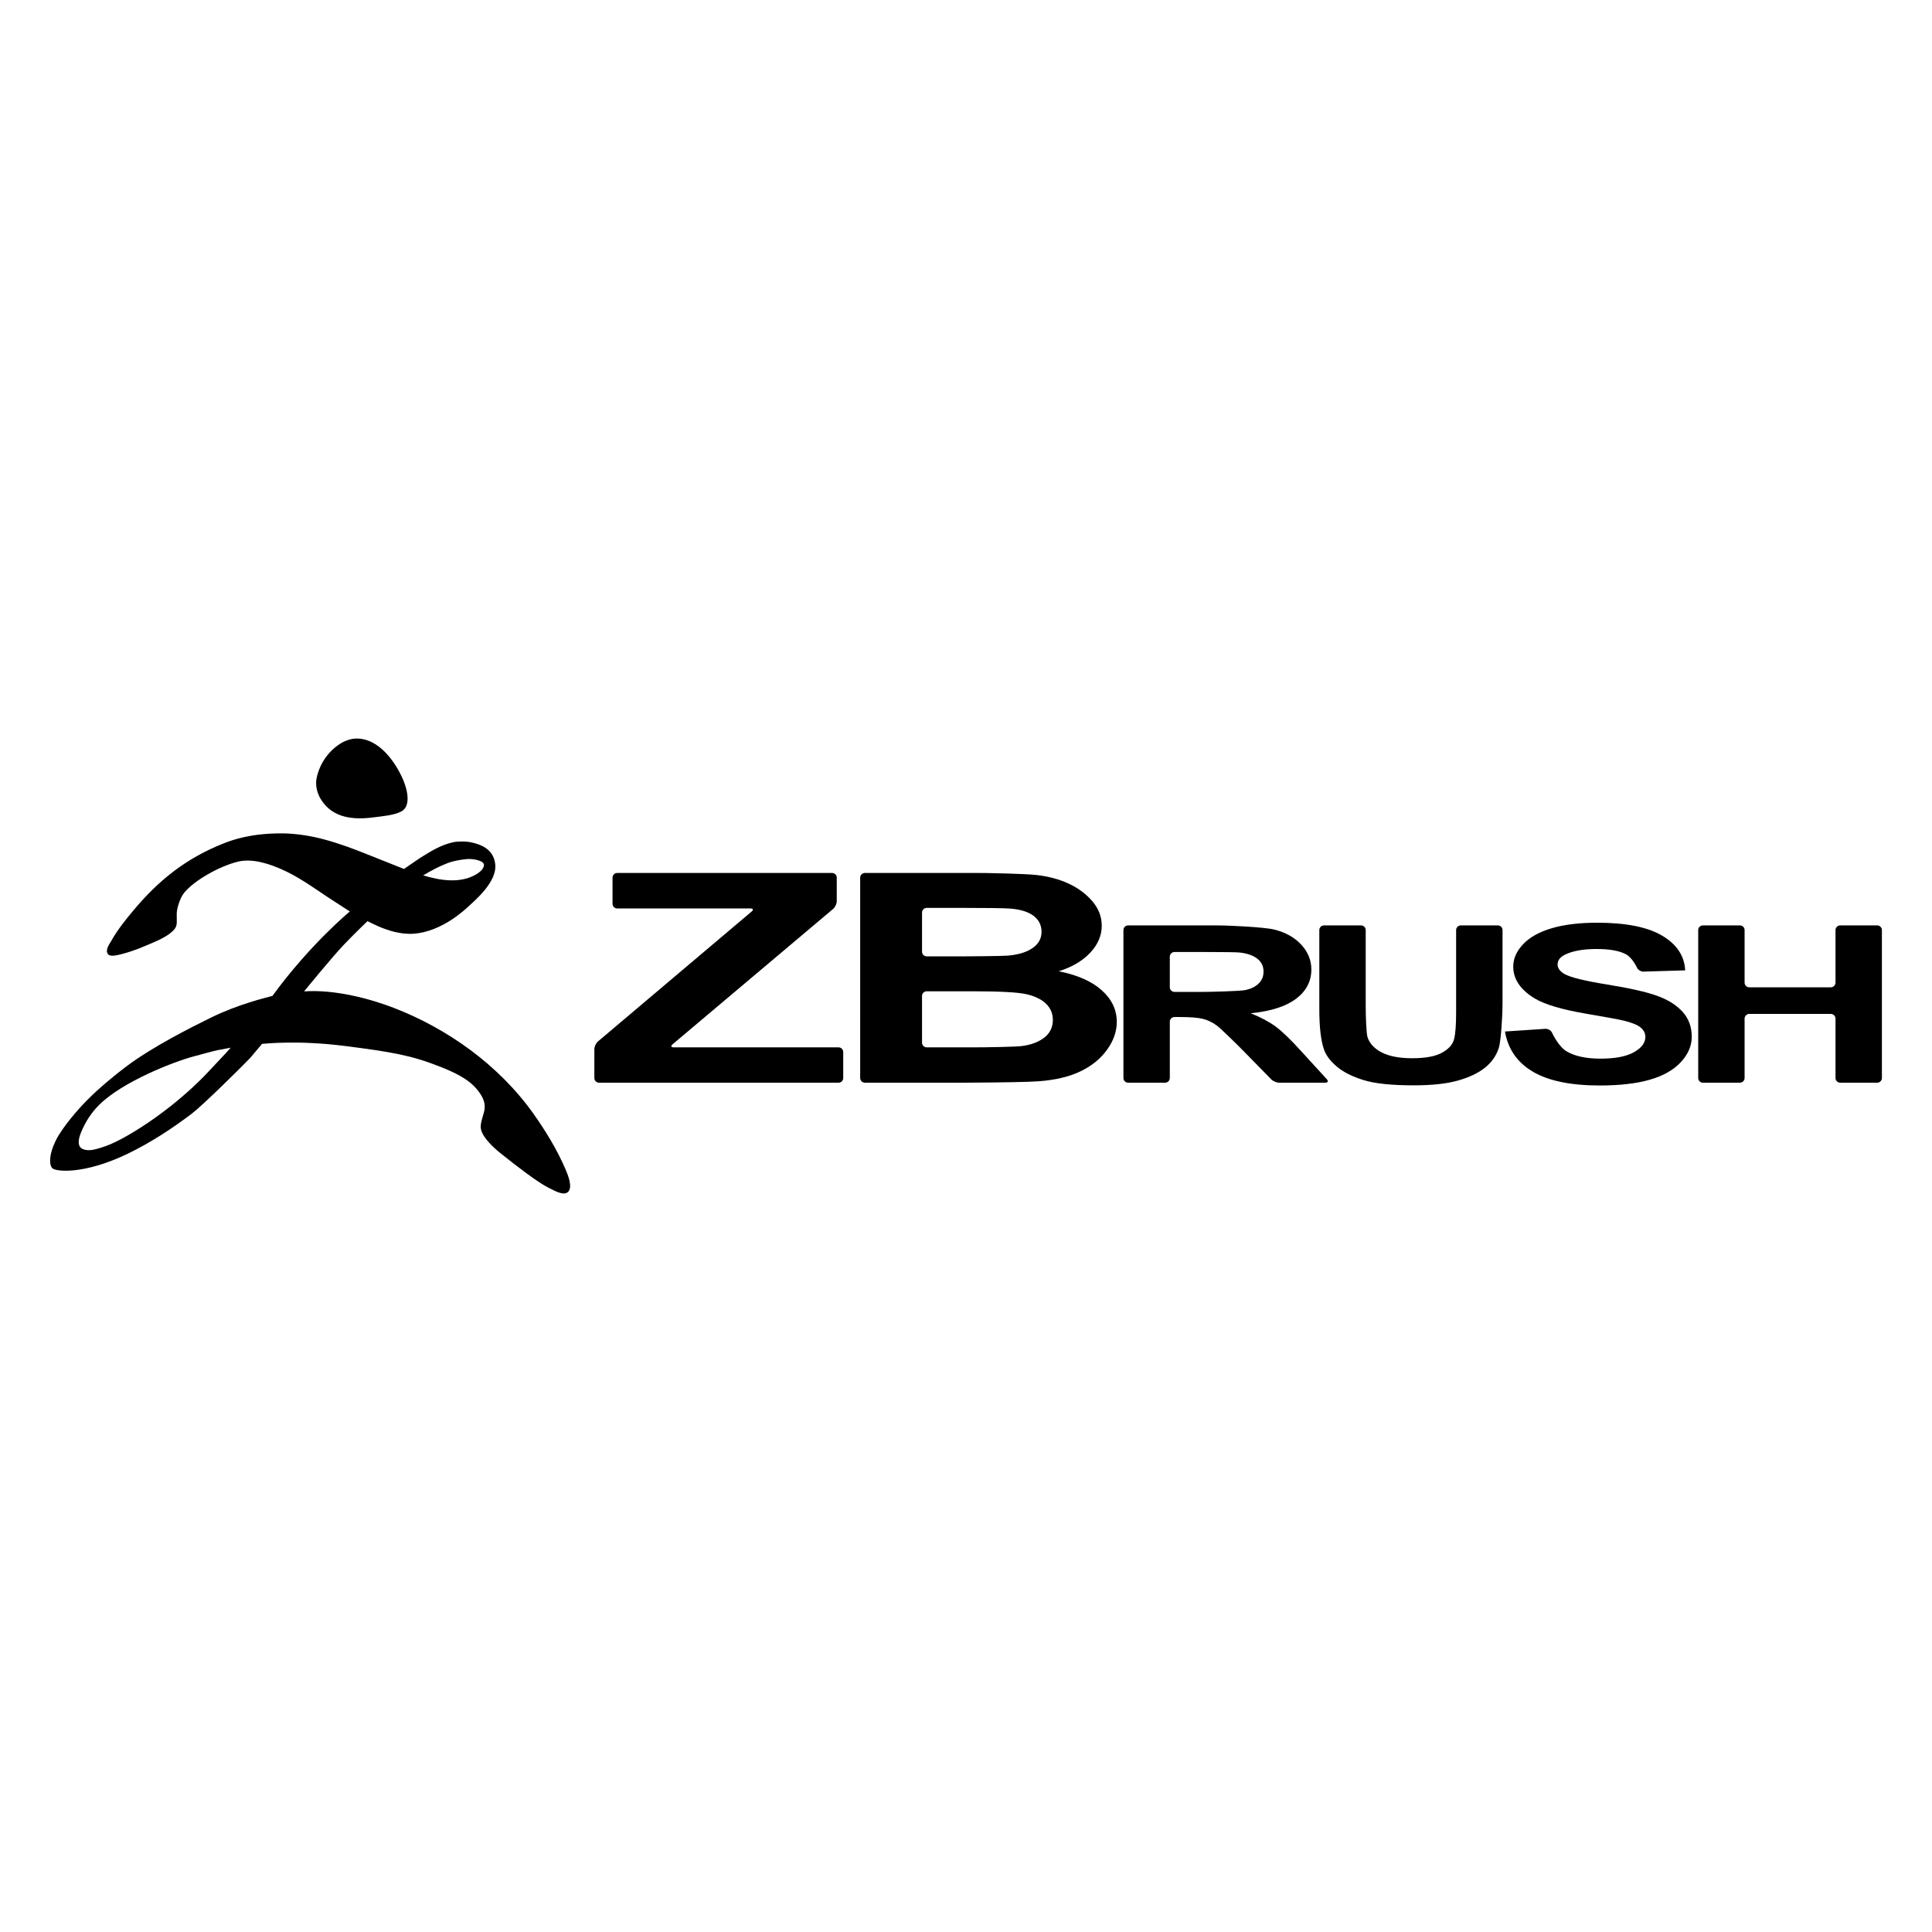
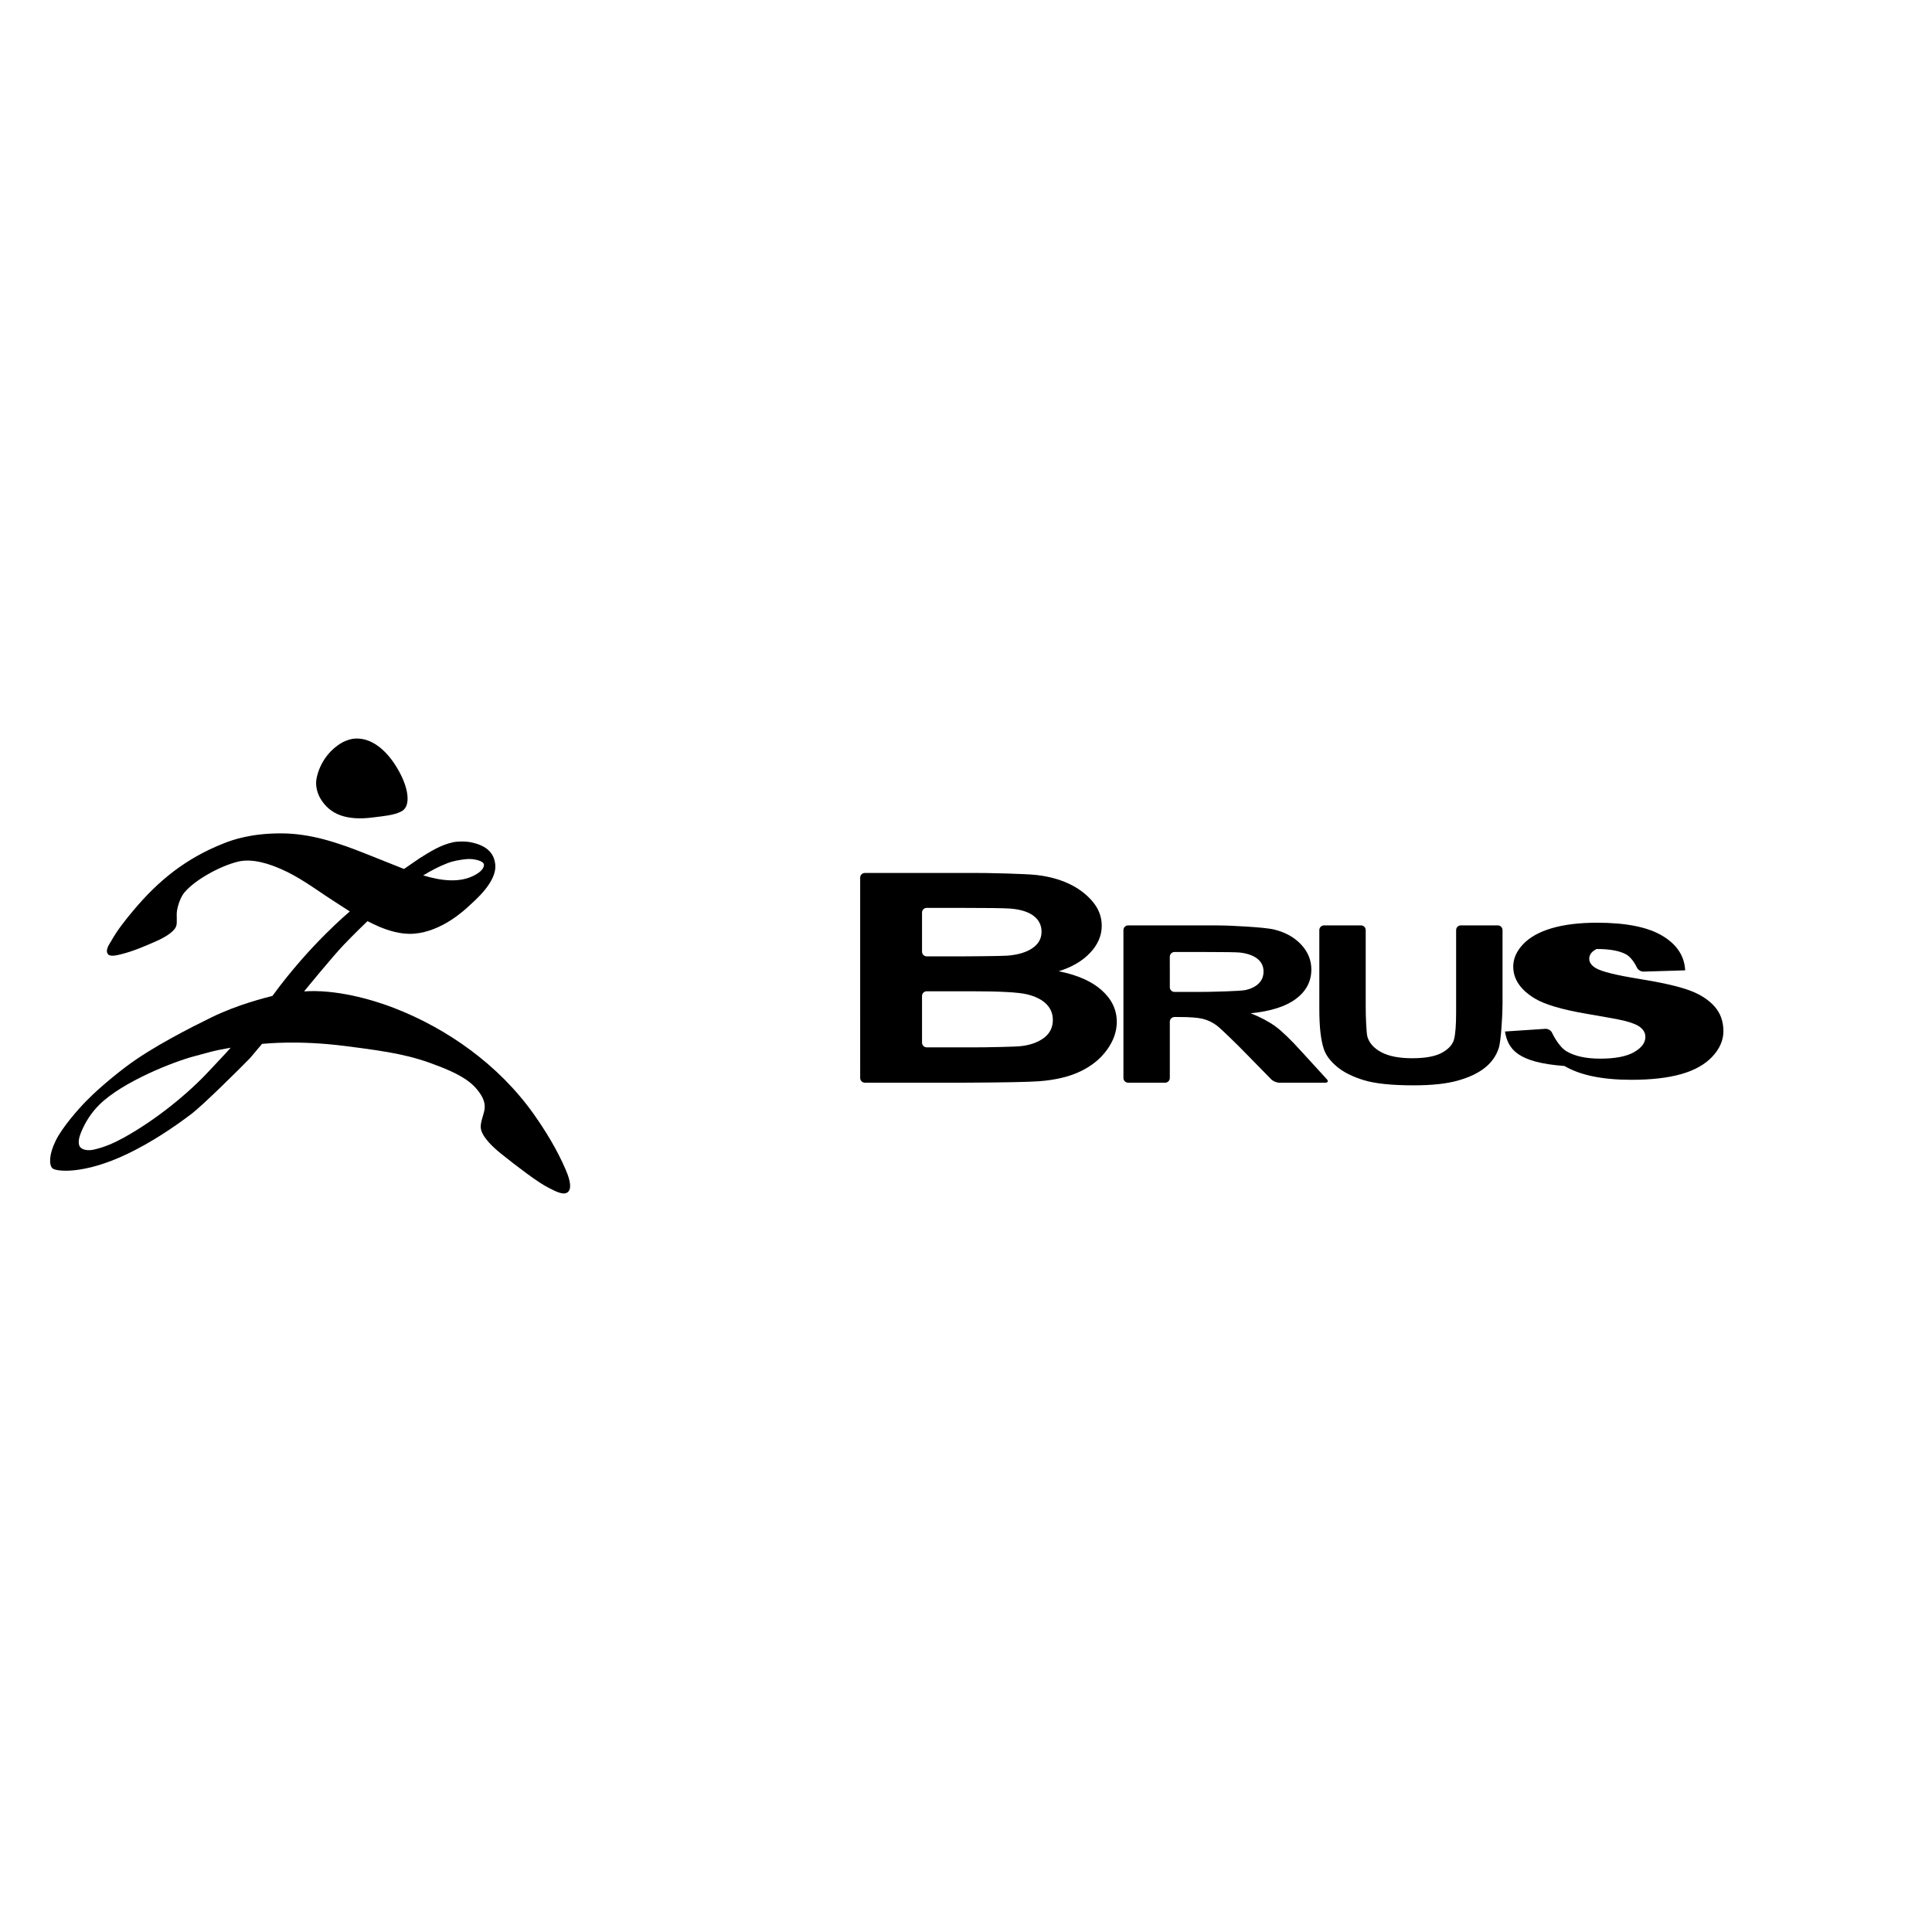
<svg xmlns="http://www.w3.org/2000/svg" version="1.2" baseProfile="tiny" id="Layer_1" x="0px" y="0px" viewBox="0 0 3000 3000" xml:space="preserve">
  <g>
-     <path d="M930.176,1681.193c-4.002,0-7.254-3.283-7.254-7.248v-44.797c0-3.996,2.49-9.396,5.544-11.963l238.752-201.859   c3.042-2.58,2.274-4.692-1.722-4.692H958.401c-3.996,0-7.261-3.264-7.261-7.26v-40.578c0-3.978,3.265-7.248,7.261-7.248h333.642   c3.99,0,7.26,3.271,7.26,7.248v36.576c0,4.002-2.502,9.366-5.562,11.939l-249.444,210.331c-3.06,2.586-2.286,4.674,1.71,4.674   h256.092c3.973,0,7.254,3.281,7.254,7.266v40.375c0,3.971-3.281,7.248-7.254,7.248L930.176,1681.193L930.176,1681.193z" />
    <path d="M1335.668,1362.808c0-3.989,3.264-7.26,7.254-7.26h175.62c4.002,0,10.548,0.061,14.508,0.108   c0,0,58.458,0.966,76.962,3.107c18.492,2.154,35.046,6.63,49.626,13.44c14.622,6.816,26.802,15.894,36.517,27.21   c9.737,11.34,14.615,24.042,14.615,38.112c0,15.246-6.012,29.237-18.023,41.976c-11.994,12.732-28.272,22.279-48.822,28.65   c28.98,5.766,51.282,15.611,66.846,29.533c15.576,13.932,23.358,30.311,23.358,49.098c0,14.82-5.004,29.201-15.09,43.211   c-10.05,13.98-23.784,25.17-41.196,33.535c-17.424,8.363-38.892,13.506-64.404,15.432c-16.02,1.188-54.624,1.938-115.835,2.232   H1342.94c-3.996,0-7.254-3.271-7.254-7.279L1335.668,1362.808L1335.668,1362.808z M1438.976,1409.747   c-3.983,0-7.254,3.264-7.254,7.248v60.792c0,3.996,3.271,7.26,7.254,7.26h48.433c3.984,0,10.523-0.018,14.519-0.054   c0,0,53.424-0.313,62.514-1.063c16.416-1.332,29.358-5.202,38.748-11.651c9.427-6.438,14.125-14.929,14.125-25.44   c0-10.074-4.057-18.24-12.15-24.546c-8.124-6.294-20.178-10.122-36.198-11.437c-9.51-0.75-36.876-1.115-82.091-1.115   L1438.976,1409.747L1438.976,1409.747z M1438.976,1539.25c-3.983,0-7.254,3.271-7.254,7.242v72.582   c0,3.967,3.271,7.242,7.254,7.242h74.394c3.996,0,10.5-0.035,14.508-0.078c0,0,49.313-0.594,58.62-1.932   c14.268-1.764,25.908-6.096,34.878-12.967c8.976-6.887,13.476-16.121,13.476-27.666c0-9.785-3.479-18.047-10.367-24.881   c-6.967-6.787-16.951-11.754-30.055-14.869c-13.08-3.125-41.466-4.662-85.158-4.662L1438.976,1539.25L1438.976,1539.25z" />
    <path d="M1751.702,1681.193c-3.984,0-7.242-3.271-7.242-7.279v-229.698c0-4.002,3.258-7.266,7.242-7.266h137.094   c4.008,0,10.536,0.12,14.532,0.252c0,0,58.572,1.95,75.846,6.33c17.292,4.386,31.11,12.186,41.484,23.412   c10.38,11.22,15.594,24.048,15.594,38.477c0,18.318-7.872,33.457-23.628,45.379c-15.714,11.951-39.233,19.469-70.554,22.578   c15.57,6.246,28.422,13.068,38.574,20.496c10.146,7.451,23.802,20.65,41.004,39.672l38.658,42.287   c2.688,2.922,1.639,5.359-2.377,5.359h-71.609c-3.99,0-9.553-2.348-12.349-5.197l-41.897-42.768   c-2.814-2.875-7.398-7.494-10.248-10.314c0,0-25.98-25.83-32.803-30.797c-6.81-4.926-14.039-8.311-21.666-10.135   c-7.625-1.824-19.697-2.754-36.27-2.754h-7.338c-3.979,0-7.266,3.258-7.266,7.26v87.426c0,4.008-3.246,7.279-7.242,7.279H1751.702   L1751.702,1681.193z M1816.479,1532.98c0,4.008,3.287,7.26,7.266,7.26h38.766c4.014,0,10.536-0.061,14.514-0.125   c0,0,48.895-0.865,57.486-2.863c8.604-2.01,15.342-5.453,20.202-10.338c4.878-4.877,7.296-11.004,7.296-18.342   c0-8.208-3.197-14.843-9.617-19.89c-6.408-5.046-15.451-8.25-27.127-9.575c-5.844-0.553-23.375-0.834-52.59-0.834h-48.941   c-3.979,0-7.267,3.264-7.267,7.266L1816.479,1532.98L1816.479,1532.98z" />
    <path d="M2048.631,1444.216c0-4.002,3.258-7.254,7.254-7.254h57.516c3.996,0,7.254,3.258,7.254,7.254v117.75   c0,4.008,0.096,10.535,0.186,14.52c0,0,0.703,27.367,2.508,33.588c3.061,9.967,10.387,17.988,21.996,24.049   c11.617,6.066,27.445,9.102,47.58,9.102c20.449,0,35.869-2.875,46.242-8.586c10.381-5.73,16.627-12.75,18.75-21.102   c2.105-8.322,3.139-22.152,3.139-41.479v-127.842c0-4.002,3.27-7.254,7.277-7.254h57.504c3.996,0,7.279,3.258,7.279,7.254v113.76   c0,3.99-0.145,10.518-0.307,14.52c0,0-1.65,42.768-5.557,54.883c-3.887,12.09-11.082,22.332-21.539,30.648   c-10.453,8.328-24.451,14.957-41.982,19.895c-17.52,4.939-40.373,7.398-68.627,7.398c-34.057,0-59.893-2.67-77.484-8.076   c-17.629-5.375-31.525-12.377-41.73-20.982c-10.242-8.604-16.98-17.627-20.201-27.076c-4.717-13.992-7.057-34.656-7.057-61.969   V1444.216L2048.631,1444.216z" />
-     <path d="M2336.906,1601.717l62.838-4.182c3.996-0.264,8.604,2.484,10.266,6.125c0,0,9.744,21.318,22.65,28.879   c12.889,7.559,30.301,11.322,52.182,11.322c23.209,0,40.674-3.35,52.447-10.063c11.74-6.738,17.639-14.592,17.639-23.568   c0-5.809-2.471-10.691-7.439-14.766c-4.926-4.051-13.561-7.578-25.879-10.578c-8.459-1.992-27.678-5.568-57.689-10.639   c-38.627-6.545-65.705-14.615-81.293-24.15c-21.895-13.475-32.869-29.832-32.869-49.176c0-12.425,5.172-24.078,15.457-34.883   c10.326-10.836,25.15-19.086,44.543-24.744c19.387-5.67,42.793-8.502,70.201-8.502c44.783,0,78.486,6.714,101.117,20.16   c22.65,13.434,34.537,31.374,35.658,53.807l-64.781,1.939c-3.984,0.125-8.594-2.748-10.23-6.385c0,0-6.727-14.958-16.873-20.454   c-10.133-5.509-25.35-8.25-45.623-8.25c-20.934,0-37.326,2.939-49.158,8.825c-7.625,3.78-11.447,8.832-11.447,15.175   c0,5.76,3.588,10.709,10.721,14.807c9.072,5.215,31.135,10.662,66.174,16.332c35.07,5.652,60.979,11.527,77.76,17.574   c16.783,6.049,29.93,14.334,39.439,24.822c9.486,10.5,14.225,23.459,14.225,38.91c0,13.992-5.688,27.102-17.033,39.313   c-11.375,12.221-27.414,21.293-48.18,27.244c-20.766,5.936-46.65,8.93-77.629,8.93c-45.125,0-79.746-7.158-103.914-21.434   C2356.035,1649.848,2341.598,1629.041,2336.906,1601.717" />
-     <path d="M2644.232,1681.193c-4.008,0-7.266-3.283-7.266-7.248v-229.729c0-4.002,3.258-7.266,7.266-7.266h57.516   c4.008,0,7.26,3.264,7.26,7.266v81.612c0,3.996,3.258,7.266,7.26,7.266h126.631c3.979,0,7.26-3.27,7.26-7.266v-81.612   c0-4.002,3.264-7.266,7.26-7.266h57.504c4.014,0,7.271,3.264,7.271,7.266v229.729c0,3.965-3.258,7.248-7.271,7.248h-57.504   c-3.996,0-7.26-3.283-7.26-7.248v-92.293c0-3.996-3.281-7.254-7.26-7.254h-126.631c-4.002,0-7.26,3.258-7.26,7.254v92.293   c0,3.965-3.252,7.248-7.26,7.248H2644.232z" />
+     <path d="M2336.906,1601.717l62.838-4.182c3.996-0.264,8.604,2.484,10.266,6.125c0,0,9.744,21.318,22.65,28.879   c12.889,7.559,30.301,11.322,52.182,11.322c23.209,0,40.674-3.35,52.447-10.063c11.74-6.738,17.639-14.592,17.639-23.568   c0-5.809-2.471-10.691-7.439-14.766c-4.926-4.051-13.561-7.578-25.879-10.578c-8.459-1.992-27.678-5.568-57.689-10.639   c-38.627-6.545-65.705-14.615-81.293-24.15c-21.895-13.475-32.869-29.832-32.869-49.176c0-12.425,5.172-24.078,15.457-34.883   c10.326-10.836,25.15-19.086,44.543-24.744c19.387-5.67,42.793-8.502,70.201-8.502c44.783,0,78.486,6.714,101.117,20.16   c22.65,13.434,34.537,31.374,35.658,53.807l-64.781,1.939c-3.984,0.125-8.594-2.748-10.23-6.385c0,0-6.727-14.958-16.873-20.454   c-10.133-5.509-25.35-8.25-45.623-8.25c-7.625,3.78-11.447,8.832-11.447,15.175   c0,5.76,3.588,10.709,10.721,14.807c9.072,5.215,31.135,10.662,66.174,16.332c35.07,5.652,60.979,11.527,77.76,17.574   c16.783,6.049,29.93,14.334,39.439,24.822c9.486,10.5,14.225,23.459,14.225,38.91c0,13.992-5.688,27.102-17.033,39.313   c-11.375,12.221-27.414,21.293-48.18,27.244c-20.766,5.936-46.65,8.93-77.629,8.93c-45.125,0-79.746-7.158-103.914-21.434   C2356.035,1649.848,2341.598,1629.041,2336.906,1601.717" />
    <path d="M551.121,1146.875c37.332-2.124,64.151,38.172,75.408,65.232c6.407,15.384,11.771,40.476-3.685,48.084   c-12.078,5.957-26.531,6.882-43.632,9.119c-40.824,5.305-66.78-4.439-81.546-29.136c-4.236-7.074-8.67-19.548-6.036-31.938   c5.148-24.438,20.25-43.908,39.144-54.918C534.291,1151.249,543.123,1147.336,551.121,1146.875" />
    <path d="M436.731,1294.048c21.869,0.036,44.729,3.576,66.029,9.24c23.305,6.216,45.223,14.43,63.582,21.75   c35.184,14.04,60.979,24.288,60.979,24.288s17.766-12.276,24.54-16.842c16.397-10.099,31.661-20.269,51.876-24.673   c6.539-1.415,18.72-1.476,24.81-0.396c23.935,4.26,38.466,14.682,40.488,34.986c2.748,27.288-32.101,56.178-40.296,63.876   c-7.332,6.87-42.469,40.062-85.681,43.529c-21.029,1.704-40.907-5.226-55.212-11.231c-4.775-2.01-17.208-8.208-17.208-8.208   s-19.206,18.282-36.834,36.75c-17.712,18.54-61.59,72.221-61.59,72.331c48.426-3.48,104.034,11.969,139.302,25.59   c82.938,32.039,162.967,88.404,217.038,164.641c18.564,26.207,36.271,55.127,49.675,86.146c3.672,8.521,10.92,26.586,4.47,34.291   c-6.69,7.961-22.11-1.488-30.792-5.719c-15.792-7.662-49.44-33.377-73.758-52.877c-11.118-8.936-28.29-24.373-31.284-37.992   c-1.902-8.725,3.39-20.125,5.214-29.07c2.934-14.299-5.406-25.35-11.172-32.531c-13.542-16.885-36.762-27.434-58.608-35.994   c-43.362-17.047-73.752-22.488-147.258-31.801c-73.5-9.295-122.694-3.438-128.136-3.223c-5.664,6.727-12.948,15.379-18.618,22.117   c-15.636,16.205-73.818,73.656-90.642,86.406c-30.096,22.799-63.72,44.91-99.324,62.088   c-68.532,33.035-112.248,27.814-117.222,22.344c-4.962-5.461-5.148-21.031,5.286-42.402c10.53-21.559,35.574-49.518,47.124-61.373   c11.526-11.887,32.952-31.561,62.076-53.641c40.236-30.547,101.43-61.297,131.862-76.23c42.456-20.867,84.941-30.881,95.609-33.773   c58.368-80.214,120.187-131.125,120.187-131.125s-24.798-15.857-35.262-22.848c-22.782-15.21-45.229-31.5-71.515-42.966   c-16.548-7.206-43.884-17.395-67.548-11.406c-29.124,7.356-67.458,29.22-82.848,48.096c-5.124,6.271-9.462,17.736-11.172,27.498   c-1.368,7.704,0.75,18.937-1.332,24.462c-3.648,9.696-19.464,18.276-31.776,23.677c-16.734,7.325-33.924,14.886-52.992,19.716   c-6.426,1.62-17.76,4.674-21.264-0.078c-4.65-6.313,2.592-15.78,5.052-20.13c10.002-17.754,22.014-32.652,34.674-47.754   c38.58-46.021,80.58-80.322,139.561-103.801C361.623,1303.865,390.039,1293.983,436.731,1294.048 M724.899,1333.985   c-10.051,0.941-21.078,2.825-30.15,6.365c-13.398,5.208-25.32,11.526-37.608,18.948c27.103,8.232,58.278,12.912,82.771-1.92   c5.958-3.618,11.328-8.496,11.586-14.292C751.802,1336.552,734.936,1333.048,724.899,1333.985 M358.155,1626.869   c0,0-13.572,2.482-20.868,3.971c-7.278,1.488-24.097,6.307-35.364,9.234c-30.84,7.992-111.696,39.379-148.056,75.689   c-11.868,11.852-21.18,25.98-28.092,42.822c-1.896,4.621-5.742,15.33-1.878,21.762c3.294,5.473,13.062,6.68,21.444,4.855   c17.208-3.775,32.724-10.867,46.53-18.463c51.888-28.625,101.724-70.182,132.678-103.613c10.026-10.83,22.86-24.174,26.49-28.219   C354.674,1630.84,358.155,1626.869,358.155,1626.869" />
  </g>
</svg>